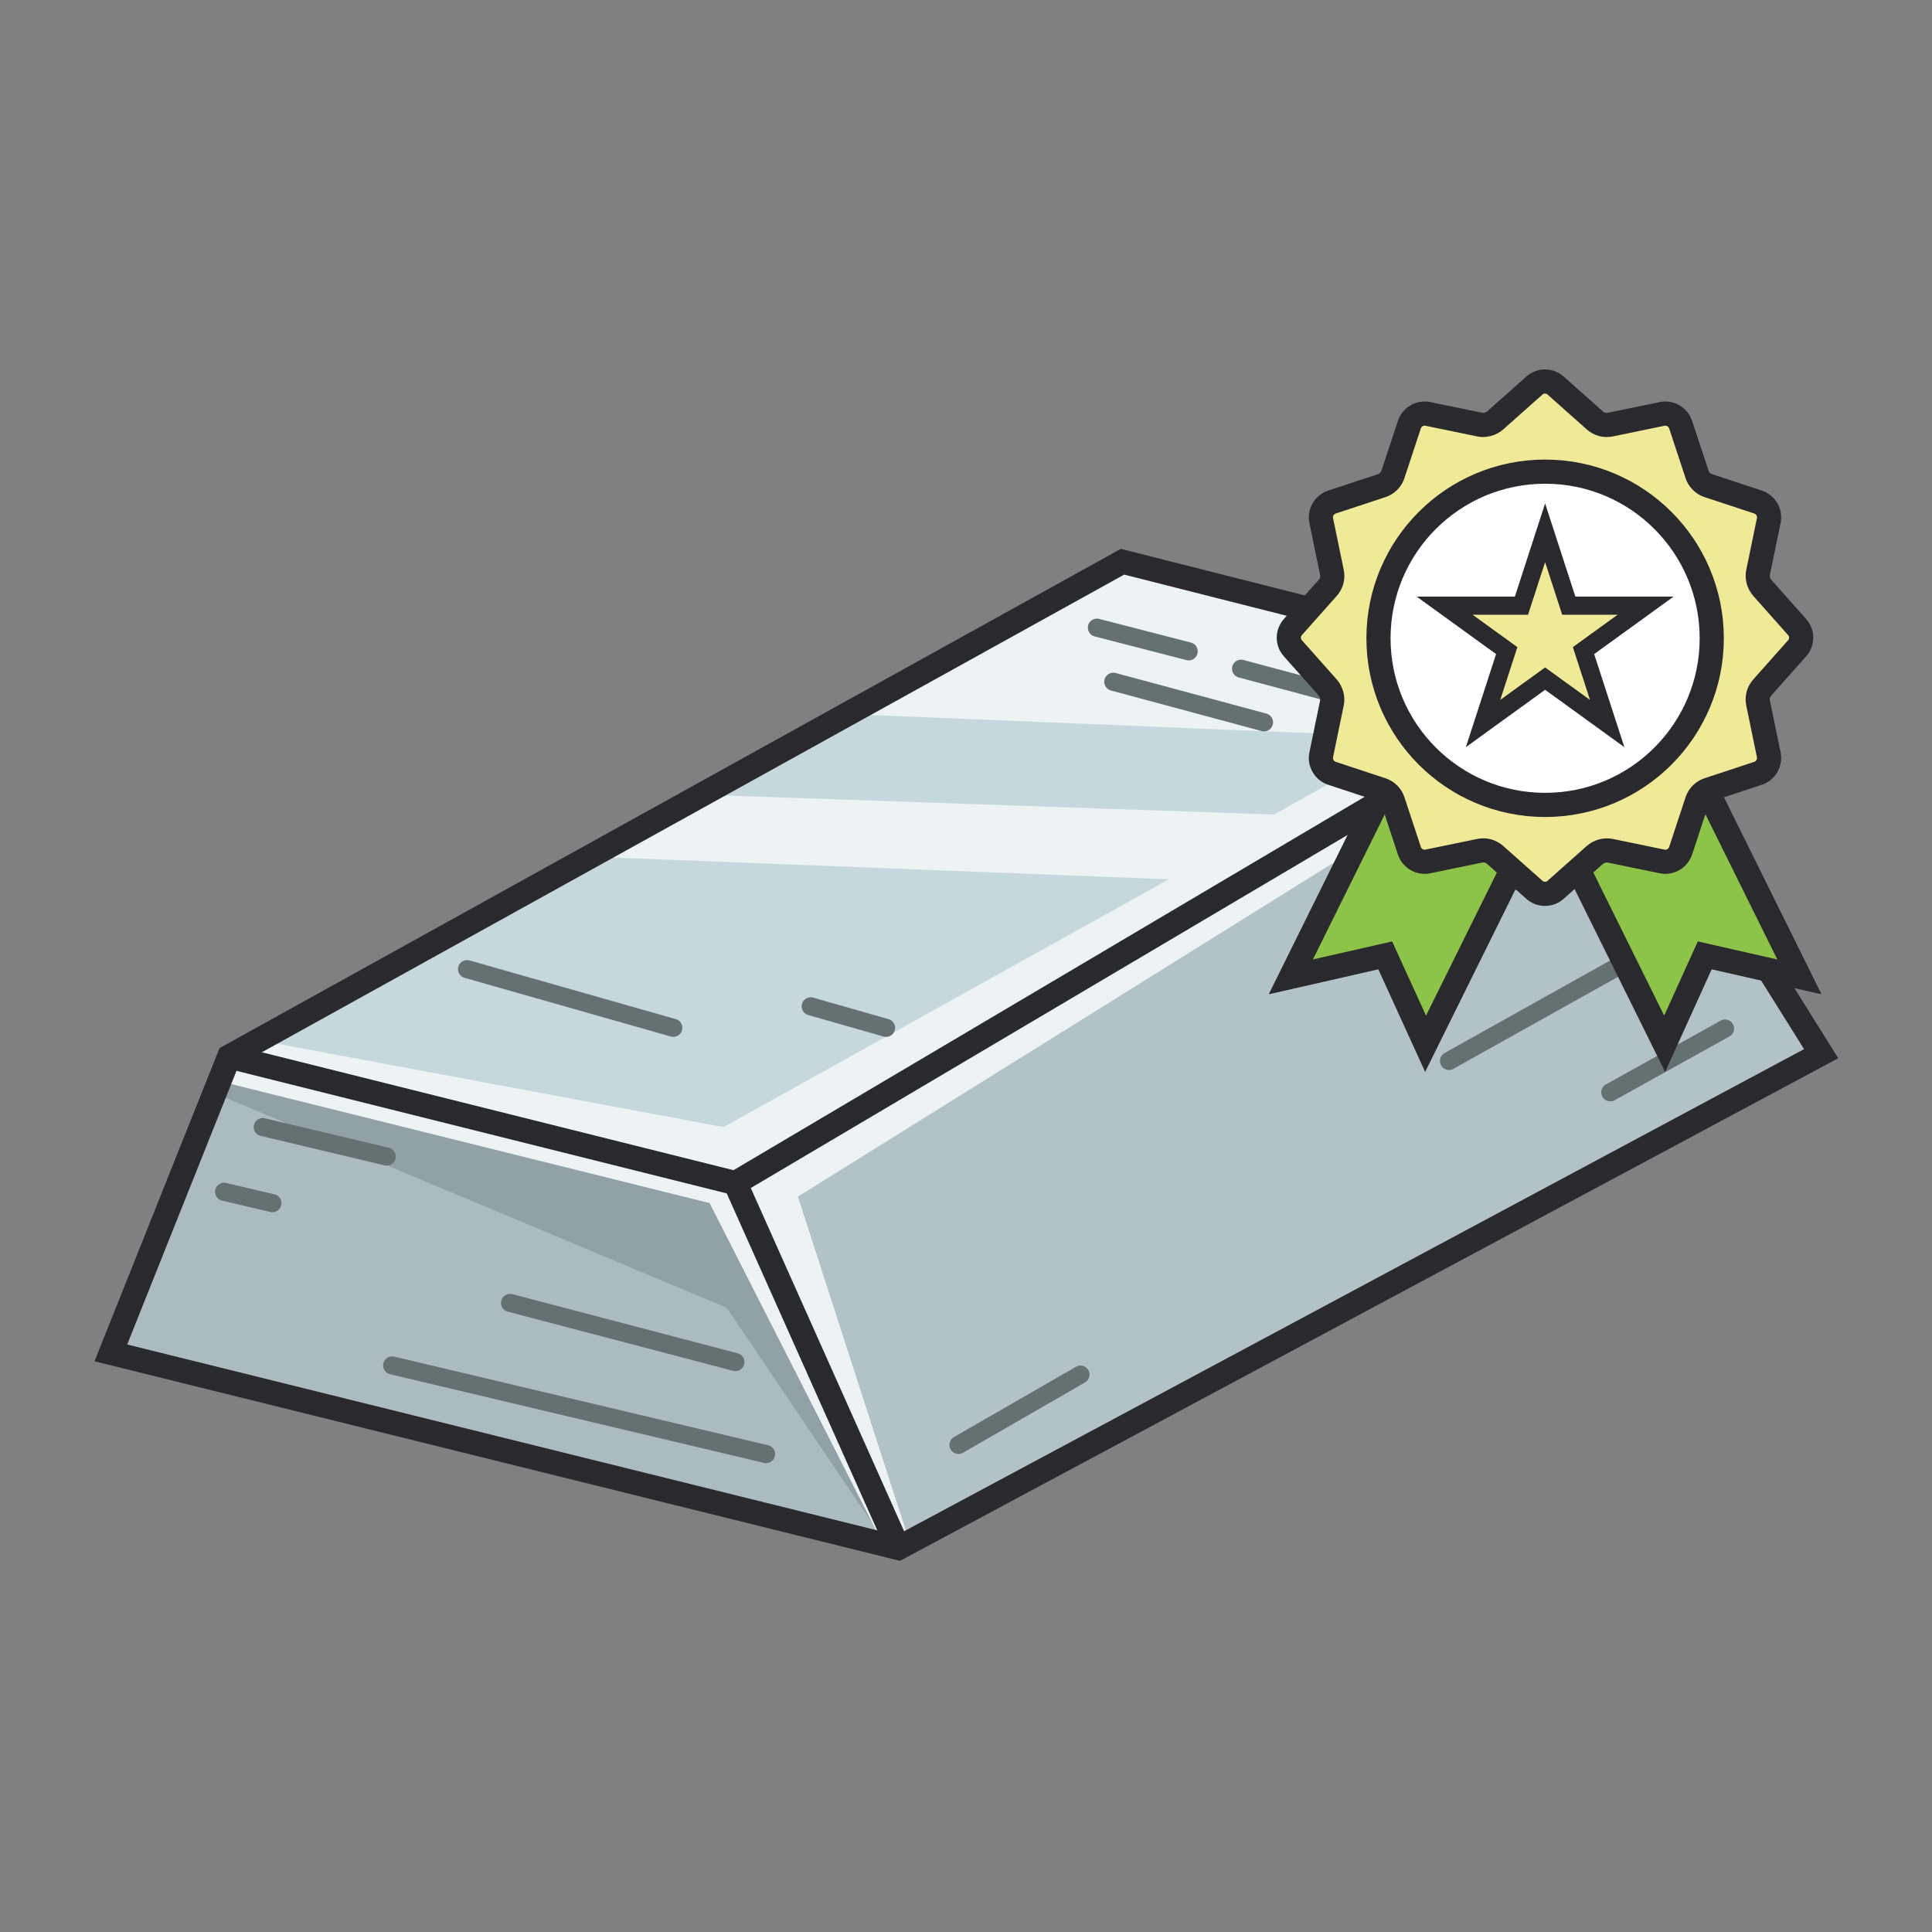
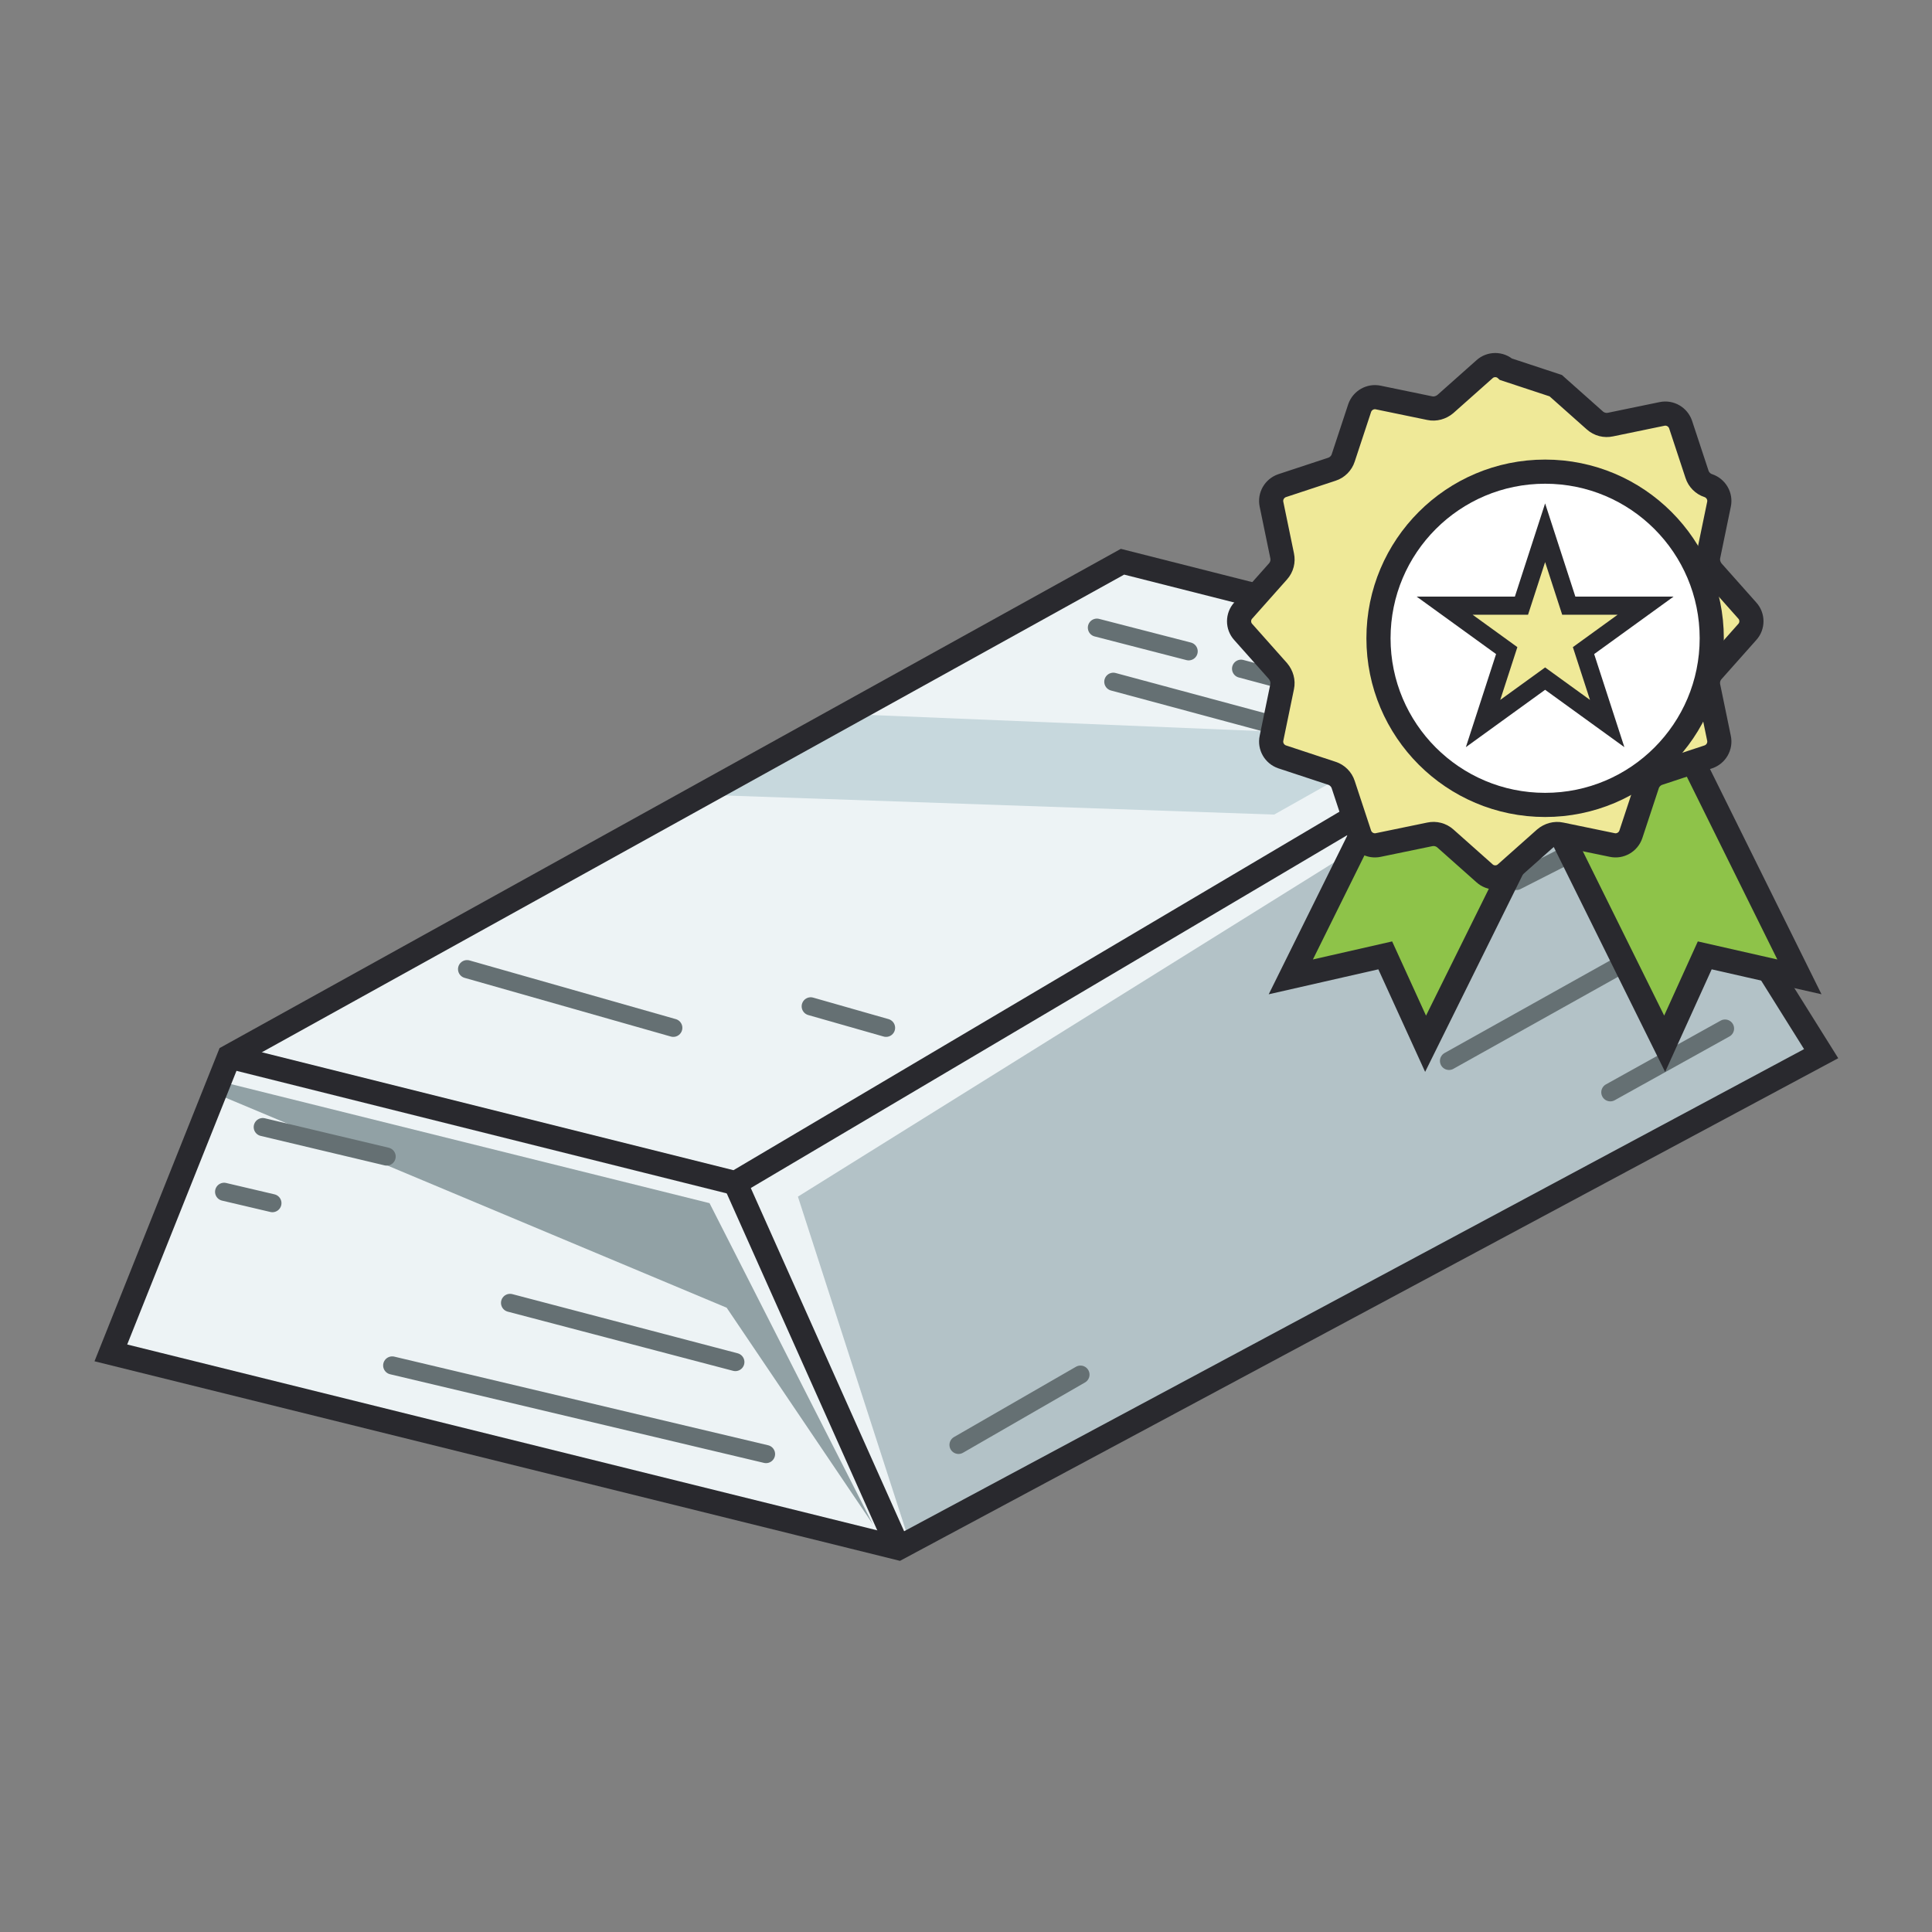
<svg xmlns="http://www.w3.org/2000/svg" id="Layer_2" viewBox="0 0 80 80">
  <rect x="0" y="0" width="80" height="80" fill="#808080" stroke="none" />
  <defs>
    <style>
      .cls-1 {
        fill: #edf3f5;
      }

      .cls-2 {
        fill: #91a1a5;
      }

      .cls-3 {
        fill: #b3c2c7;
      }

      .cls-4, .cls-5, .cls-6 {
        fill: none;
      }

      .cls-7 {
        fill: #c7d8dd;
      }

      .cls-8 {
        fill: #fff;
      }

      .cls-8, .cls-9, .cls-5, .cls-10, .cls-11, .cls-6 {
        stroke-miterlimit: 10;
      }

      .cls-8, .cls-9, .cls-10, .cls-11, .cls-6 {
        stroke: #29292e;
      }

      .cls-9, .cls-5 {
        stroke-width: .75px;
      }

      .cls-9, .cls-10 {
        fill: #efe998;
      }

      .cls-12 {
        fill: #acbbc0;
      }

      .cls-5 {
        stroke: #657073;
        stroke-linecap: round;
      }

      .cls-11 {
        fill: #8ec349;
      }
    </style>
  </defs>
  <g id="icons">
    <g>
      <g>
        <polygon class="cls-1" points="46.48 23.26 65.88 28.4 75.41 43.63 36.69 64.19 4.59 56.02 9.94 43.25 46.48 23.26" />
-         <polygon class="cls-12" points="29.38 49.82 9.28 44.82 4.59 56.02 36.69 64.19 29.38 49.82" />
-         <polygon class="cls-7" points="24.37 35.47 48.4 36.41 29.96 46.67 10.62 43.06 24.37 35.47" />
        <polygon class="cls-3" points="33.04 49.55 37.6 63.66 75.41 43.63 66.18 28.89 33.04 49.55" />
        <polygon class="cls-7" points="29.17 32.91 52.76 33.73 58.44 30.53 35.16 29.57 29.17 32.91" />
        <polygon class="cls-2" points="29.38 49.82 9.28 44.82 9.07 45.34 30.09 54.15 36.14 63.11 29.38 49.82" />
        <g>
          <polygon class="cls-6" points="9.49 43.75 4.59 56.02 37.2 64.1 75.41 43.63 65.71 28.13 46.48 23.26 9.49 43.75" />
          <polyline class="cls-6" points="9.49 43.75 30.45 48.99 65.71 28.13" />
          <line class="cls-6" x1="30.45" y1="48.99" x2="37.2" y2="64.1" />
        </g>
        <g>
          <line class="cls-5" x1="49.22" y1="26.97" x2="45.42" y2="25.99" />
          <line class="cls-5" x1="57.63" y1="29.36" x2="51.39" y2="27.69" />
          <line class="cls-5" x1="52.34" y1="29.91" x2="46.1" y2="28.23" />
          <line class="cls-5" x1="36.69" y1="42.56" x2="33.57" y2="41.67" />
          <line class="cls-5" x1="62.79" y1="36.48" x2="66.76" y2="34.46" />
          <line class="cls-5" x1="66.68" y1="45.23" x2="71.43" y2="42.59" />
          <line class="cls-5" x1="39.69" y1="59.83" x2="44.74" y2="56.92" />
          <line class="cls-5" x1="60" y1="43.93" x2="69.25" y2="38.76" />
          <line class="cls-5" x1="27.88" y1="42.56" x2="19.34" y2="40.13" />
          <line class="cls-5" x1="16.01" y1="47.89" x2="10.88" y2="46.67" />
          <line class="cls-5" x1="11.28" y1="49.82" x2="9.28" y2="49.35" />
          <line class="cls-5" x1="31.72" y1="60.21" x2="16.24" y2="56.54" />
          <line class="cls-5" x1="30.45" y1="56.4" x2="21.12" y2="53.95" />
        </g>
      </g>
      <g>
        <polygon class="cls-11" points="68.93 43.22 70.59 39.56 74.51 40.45 69.95 31.24 64.37 34.01 68.93 43.22" />
        <polygon class="cls-11" points="59.03 43.22 57.36 39.56 53.45 40.45 58.01 31.24 63.59 34.01 59.03 43.22" />
-         <path class="cls-10" d="M64.42,15.97l1.62,1.44c.18.16.42.22.65.17l2.13-.44c.33-.07.66.12.77.44l.68,2.06c.07.22.25.4.47.47l2.06.68c.32.11.51.44.44.77l-.44,2.13c-.05.23.02.47.17.65l1.44,1.62c.23.25.23.64,0,.89l-1.44,1.62c-.16.18-.22.42-.17.65l.44,2.13c.07.33-.12.66-.44.77l-2.06.68c-.22.07-.4.25-.47.47l-.68,2.06c-.11.32-.44.51-.77.44l-2.13-.44c-.23-.05-.47.02-.65.17l-1.62,1.44c-.25.23-.64.23-.89,0l-1.62-1.44c-.18-.16-.42-.22-.65-.17l-2.13.44c-.33.07-.66-.12-.77-.44l-.68-2.06c-.07-.22-.25-.4-.47-.47l-2.06-.68c-.32-.11-.51-.44-.44-.77l.44-2.13c.05-.23-.02-.47-.17-.65l-1.44-1.62c-.23-.25-.23-.64,0-.89l1.44-1.62c.16-.18.22-.42.17-.65l-.44-2.13c-.07-.33.12-.66.44-.77l2.06-.68c.22-.07.4-.25.47-.47l.68-2.06c.11-.32.44-.51.77-.44l2.13.44c.23.05.47-.02.65-.17l1.62-1.44c.25-.23.64-.23.89,0Z" />
+         <path class="cls-10" d="M64.42,15.97l1.62,1.44c.18.16.42.22.65.17l2.13-.44c.33-.07.66.12.77.44l.68,2.06c.07.22.25.4.47.47c.32.11.51.44.44.77l-.44,2.13c-.05.23.02.47.17.65l1.44,1.62c.23.25.23.64,0,.89l-1.44,1.62c-.16.18-.22.42-.17.65l.44,2.13c.07.33-.12.66-.44.77l-2.06.68c-.22.07-.4.25-.47.47l-.68,2.06c-.11.32-.44.51-.77.44l-2.13-.44c-.23-.05-.47.02-.65.17l-1.62,1.44c-.25.23-.64.23-.89,0l-1.62-1.44c-.18-.16-.42-.22-.65-.17l-2.13.44c-.33.07-.66-.12-.77-.44l-.68-2.06c-.07-.22-.25-.4-.47-.47l-2.06-.68c-.32-.11-.51-.44-.44-.77l.44-2.13c.05-.23-.02-.47-.17-.65l-1.44-1.62c-.23-.25-.23-.64,0-.89l1.44-1.62c.16-.18.22-.42.17-.65l-.44-2.13c-.07-.33.12-.66.44-.77l2.06-.68c.22-.07.4-.25.47-.47l.68-2.06c.11-.32.44-.51.77-.44l2.13.44c.23.05.47-.02.65-.17l1.62-1.44c.25-.23.64-.23.89,0Z" />
        <circle class="cls-8" cx="63.98" cy="26.43" r="6.9" />
        <polygon class="cls-9" points="63.98 22.06 64.96 25.08 68.14 25.08 65.57 26.94 66.55 29.96 63.98 28.1 61.41 29.96 62.39 26.94 59.82 25.08 63 25.08 63.98 22.06" />
      </g>
      <rect class="cls-4" width="80" height="80" />
    </g>
  </g>
</svg>